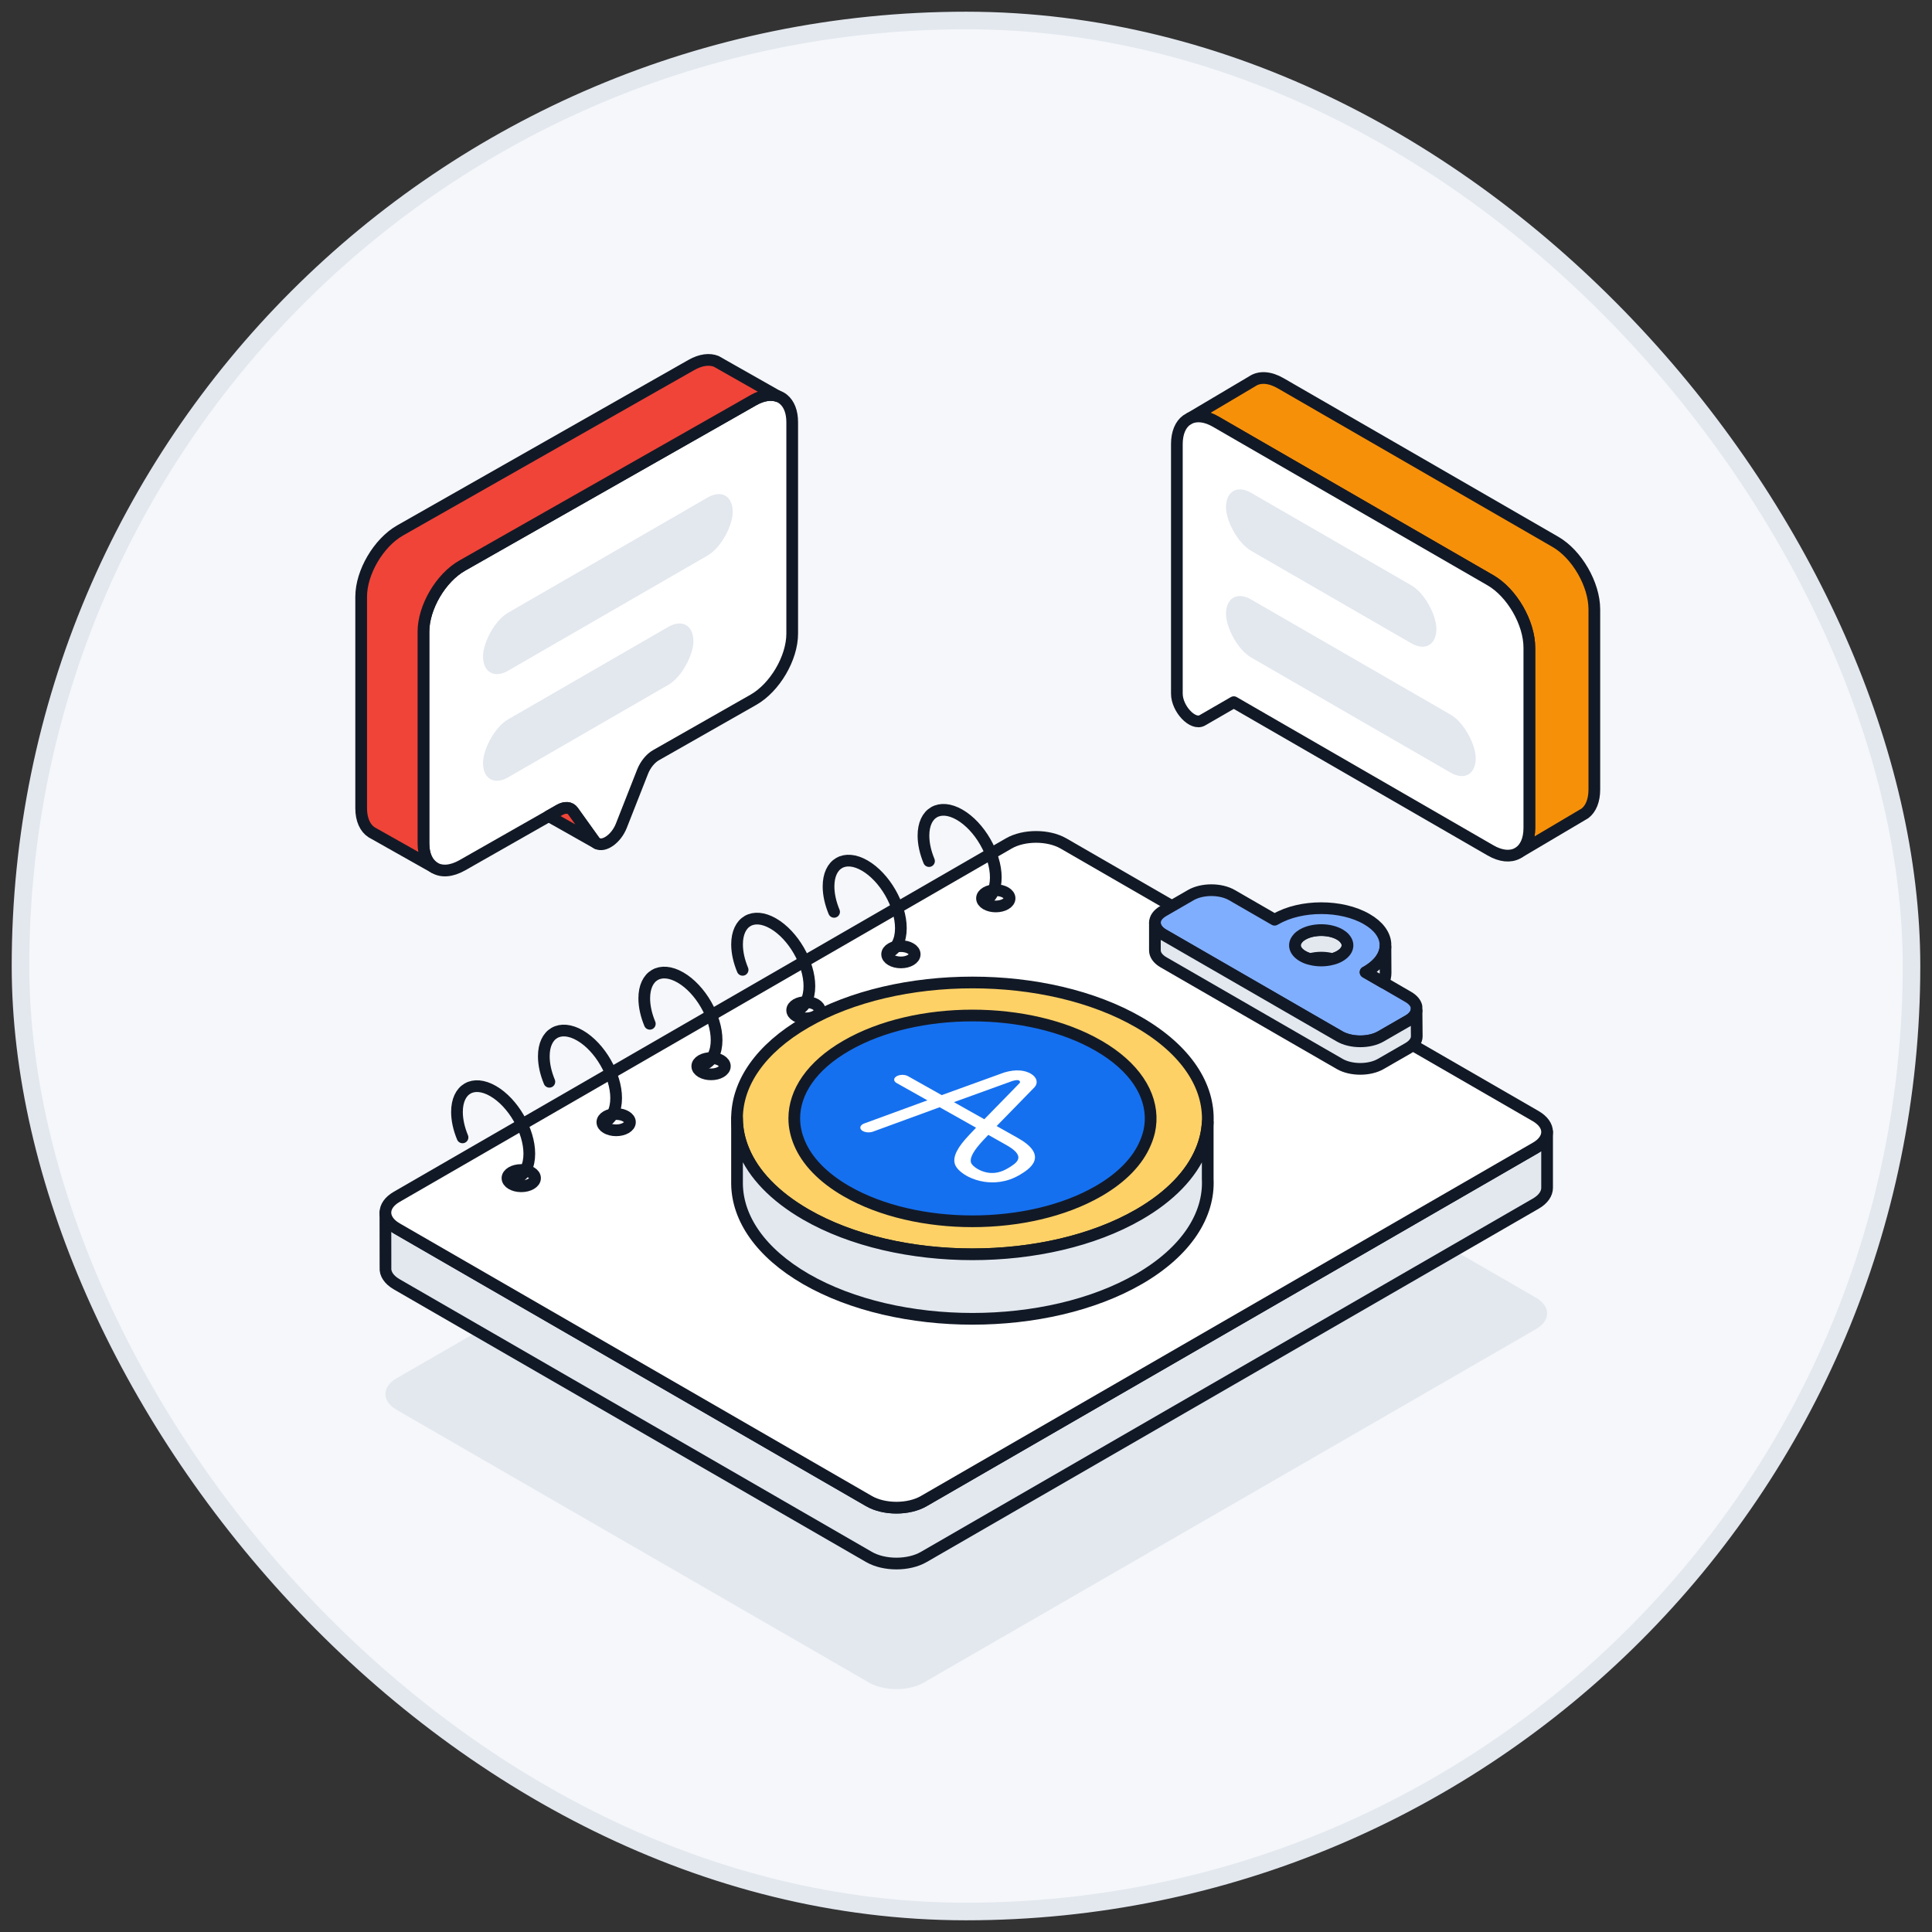
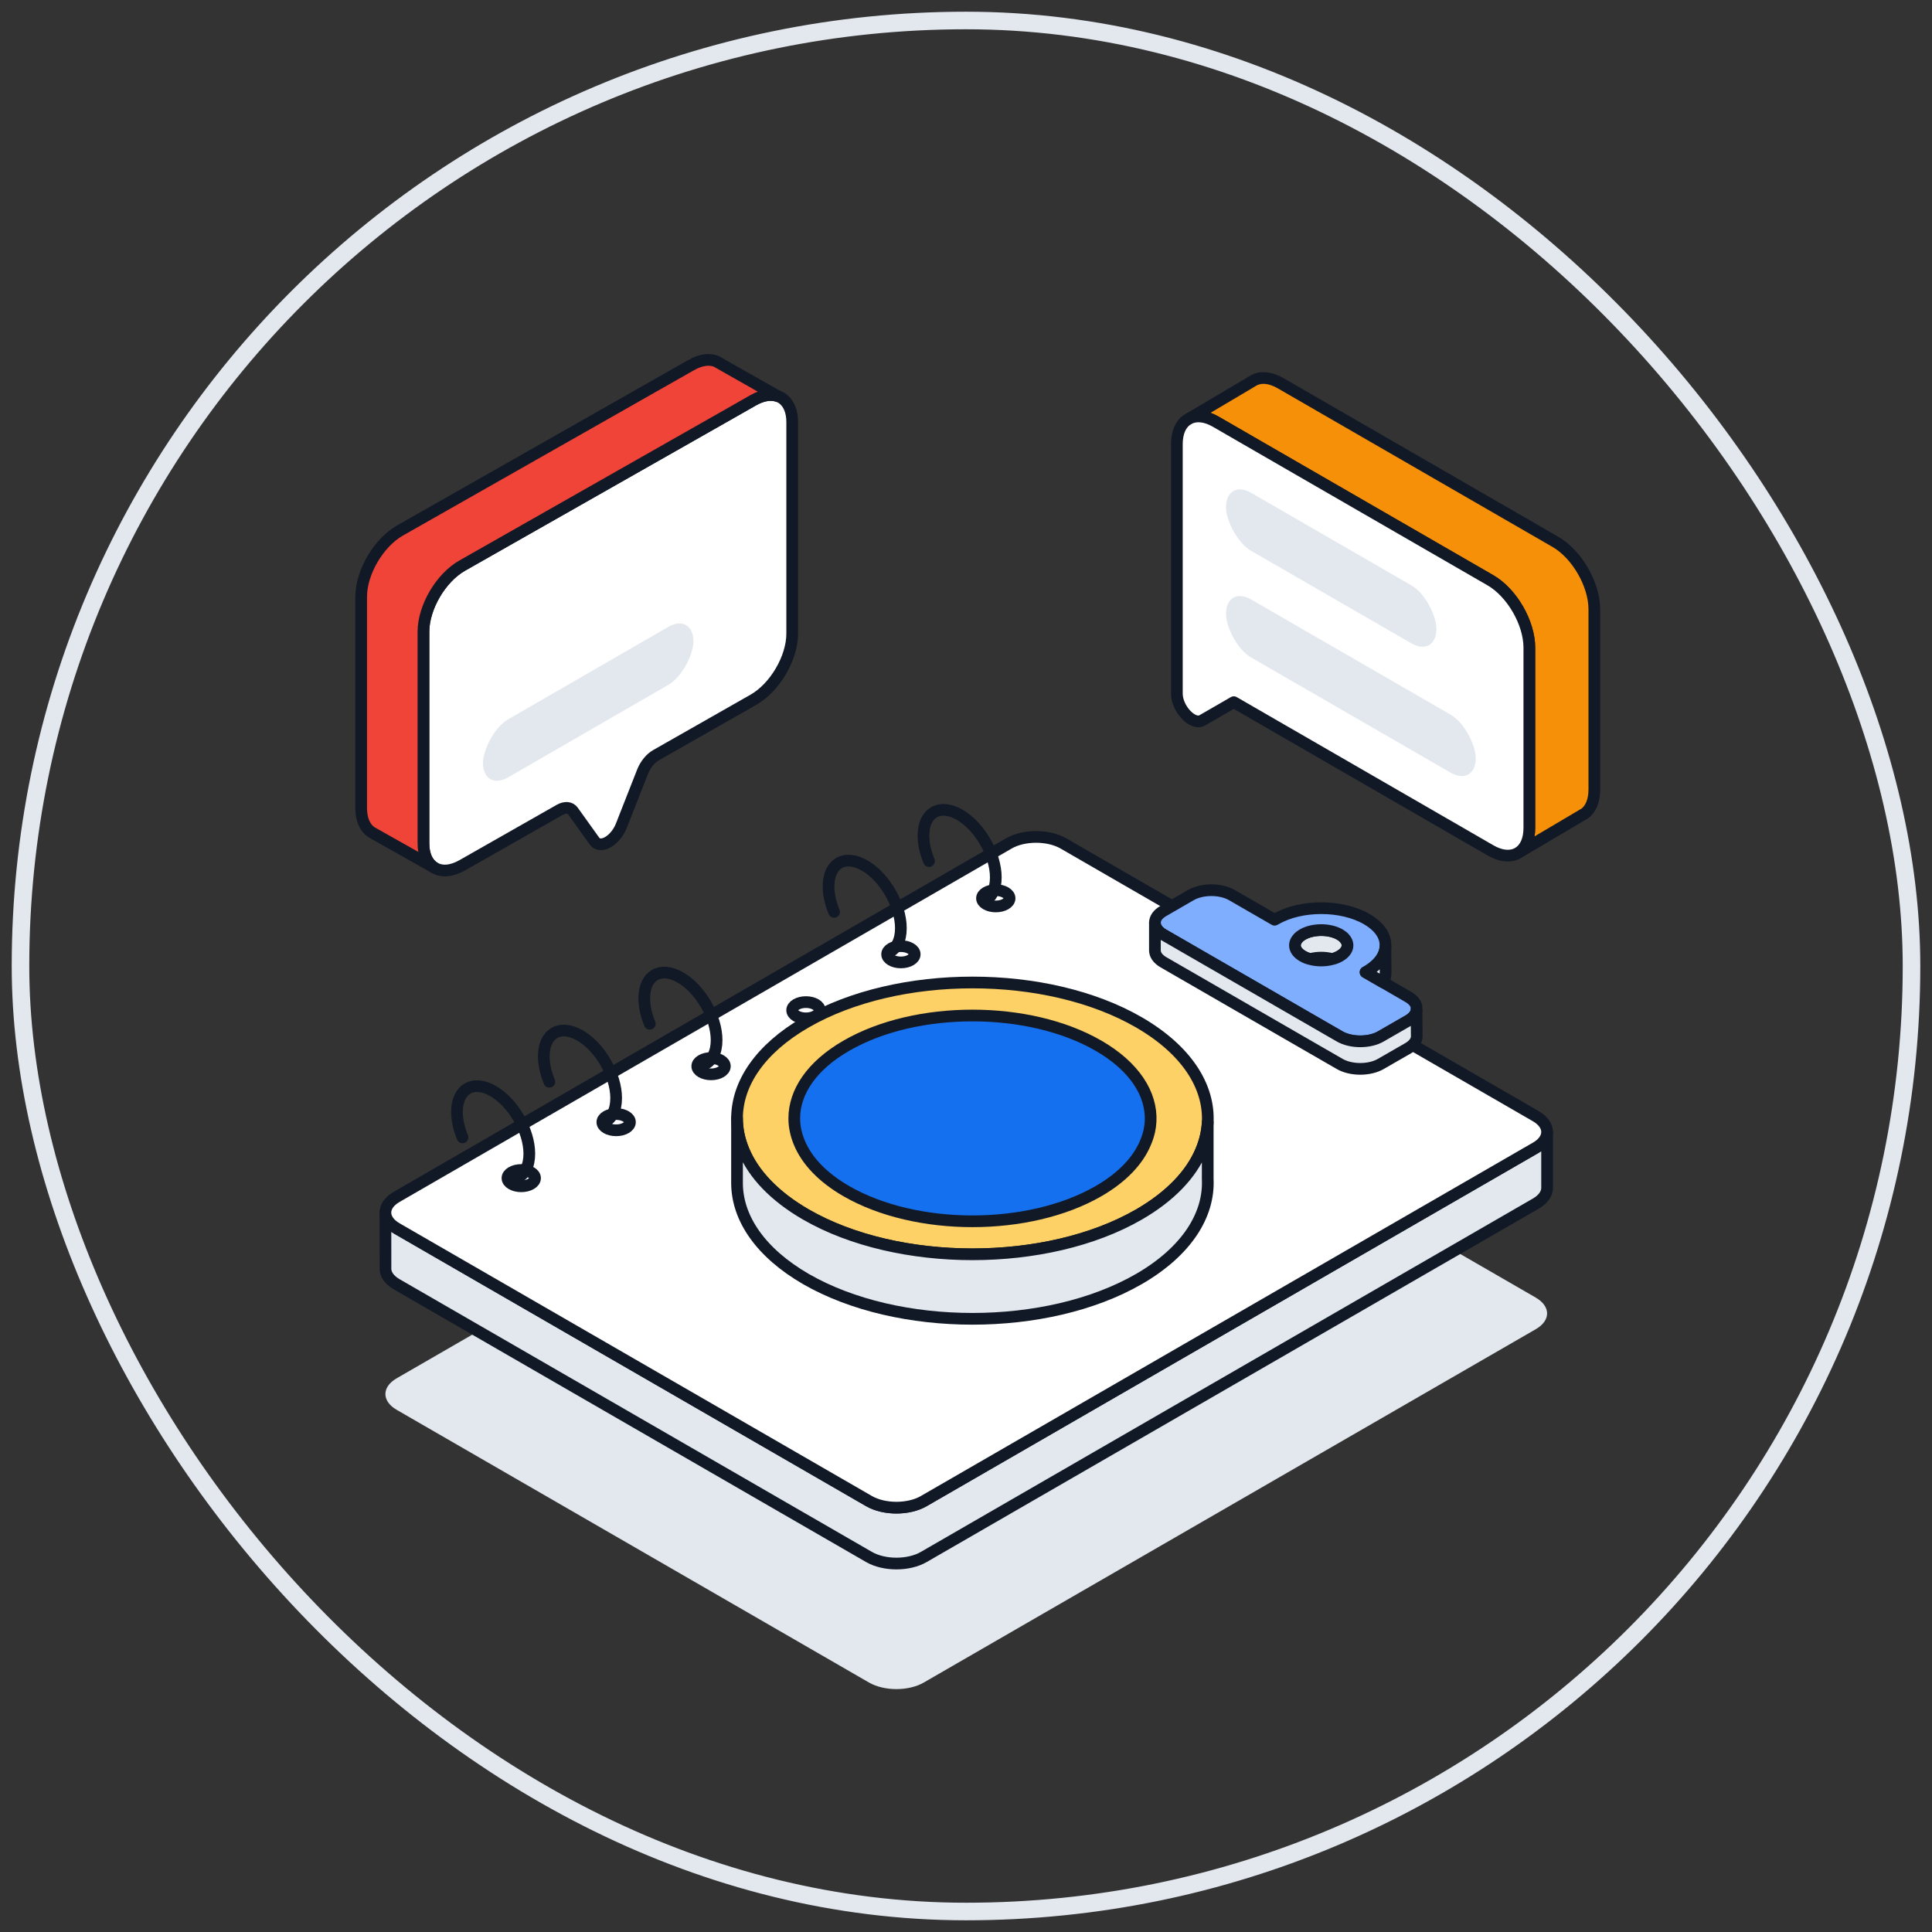
<svg xmlns="http://www.w3.org/2000/svg" fill="none" height="132" viewBox="0 0 132 132" width="132">
  <rect x="0" y="0" width="132" height="132" fill="#333333" stroke="none" />
-   <rect fill="#f5f7fa" height="129.2" rx="64.6" width="129.2" x="1.4" y="1.4" />
  <rect height="129.2" rx="64.6" stroke="#e3e8ef" stroke-width="1.2" width="129.2" x="1.4" y="1.4" />
  <path d="m105.702 89.736c0 .395-.259.784-.779 1.082l-1.433.827-40.372 23.309c-1.033.6-2.709.6-3.748 0l-30.826-17.798-1.433-.828c-.519-.297-.779-.692-.779-1.082 0-.395.26-.784.779-1.082l41.805-24.137c1.033-.6 2.709-.6 3.748 0l32.259 18.626c.52.303.779.692.779 1.082z" fill="#e3e8ef" />
  <g stroke="#121926" stroke-linecap="round" stroke-linejoin="round" stroke-width=".8">
    <path d="m105.702 77.339v3.818c0 .389-.259.784-.779 1.082l-41.805 24.136c-1.033.601-2.709.601-3.748 0l-32.26-18.625c-.546-.314-.806-.73-.773-1.141v-.011l-.005-3.748c0 .389.26.784.779 1.082l1.433.828 30.826 17.798c1.038.601 2.715.601 3.748 0l40.372-23.309 1.433-.827c.52-.297.779-.687.779-1.082z" fill="#e3e8ef" />
    <path d="m105.702 77.339c0 .395-.259.784-.779 1.082l-1.433.827-40.372 23.309c-1.033.601-2.709.601-3.748 0l-30.826-17.798-1.433-.828c-.519-.297-.779-.692-.779-1.082 0-.395.26-.784.779-1.082l41.805-24.137c1.033-.6 2.709-.6 3.748 0l32.259 18.626c.52.303.779.692.779 1.082z" fill="#fff" />
    <path d="m68.035 61.931c.52 0 .943-.249.943-.556 0-.307-.422-.556-.943-.556s-.942.249-.942.556c0 .307.422.556.942.556z" fill="#fff" />
    <path d="m61.553 65.755c.52 0 .942-.249.942-.556s-.422-.556-.942-.556-.942.249-.942.556.422.556.942.556z" fill="#fff" />
    <path d="m55.065 69.578c.52 0 .943-.249.943-.556s-.422-.556-.943-.556-.942.249-.942.556.422.556.942.556z" fill="#fff" />
    <path d="m48.583 73.402c.52 0 .942-.249.942-.556 0-.307-.422-.556-.942-.556s-.943.249-.943.556c0 .307.422.556.943.556z" fill="#fff" />
    <path d="m42.097 77.226c.52 0 .943-.249.943-.556 0-.307-.422-.556-.943-.556s-.942.249-.942.556c0 .307.422.556.942.556z" fill="#fff" />
    <path d="m35.613 81.05c.52 0 .943-.249.943-.556s-.422-.556-.943-.556-.942.249-.942.556.422.556.942.556z" fill="#fff" />
    <path clip-rule="evenodd" d="m91.542 65.32c-.157.092-.33.162-.519.206-.476-.13-1.028-.13-1.504 0-.189-.043-.362-.114-.519-.206-.568-.33-.676-.822-.319-1.211-.004-.004-.004-.005 0-.005.081-.092.189-.178.319-.254.703-.406 1.839-.406 2.542 0 .13.076.238.162.319.254.004 0 .004.002 0 .005.357.389.249.881-.319 1.211z" fill="#e3e8ef" fill-rule="evenodd" />
    <path clip-rule="evenodd" d="m96.776 68.771v-.011c-.059-.238-.243-.465-.562-.649l-1.698-.984-1.217-.703c.027-.011.054-.027.081-.043.433-.254.757-.541.973-.854.184-.265.287-.546.303-.833v-.238c-.049-.606-.476-1.201-1.276-1.66-1.714-.995-4.5-.995-6.214 0-.027.011-.054.027-.081.043l-2.915-1.682c-.779-.449-2.034-.449-2.812 0l-1.871 1.082c-.389.222-.579.508-.579.806v.005c0 .292.189.584.579.811l.227.13 11.817 6.82c.779.449 2.039.449 2.812 0l1.644-.946.227-.13c.325-.189.514-.427.568-.671zm-5.235-3.45c-.157.092-.33.162-.519.206-.476.13-1.028.13-1.504 0-.189-.043-.362-.114-.519-.206-.568-.33-.676-.822-.319-1.211-.004-.004-.004-.005 0-.005.081-.092.189-.178.319-.254.703-.406 1.839-.406 2.542 0 .13.076.238.162.319.254.004 0 .004.002 0 .005.357.389.249.881-.319 1.211z" fill="#80aeff" fill-rule="evenodd" />
    <path d="m96.797 70.804c0 .292-.195.584-.584.811l-1.871 1.076c-.773.449-2.034.449-2.812 0l-12.044-6.949c-.389-.227-.579-.519-.579-.811v-1.882c0 .292.189.584.579.811l.227.13 11.817 6.82c.779.449 2.039.449 2.812 0l1.644-.947.227-.13c.325-.189.514-.427.568-.671z" fill="#e3e8ef" />
    <path d="m94.667 66.466c0 .222-.049.443-.151.66l-1.217-.703c.027-.011.054-.027.081-.043.433-.254.757-.541.974-.854.184-.265.287-.546.303-.833z" fill="#e3e8ef" />
    <path d="m63.473 58.831c-.24-.578-.379-1.179-.379-1.737 0-1.576 1.106-2.215 2.471-1.427s2.471 2.704 2.471 4.28c0 .836-.311 1.408-.807 1.644" />
    <path d="m56.987 62.301c-.24-.578-.379-1.179-.379-1.737 0-1.576 1.106-2.215 2.471-1.427 1.365.788 2.471 2.704 2.471 4.28 0 .836-.311 1.408-.807 1.643" />
-     <path d="m50.737 66.262c-.24-.578-.379-1.179-.379-1.737 0-1.576 1.106-2.215 2.471-1.427 1.365.788 2.471 2.704 2.471 4.28 0 .836-.311 1.408-.807 1.644" />
    <path d="m44.397 69.949c-.24-.578-.379-1.179-.379-1.737 0-1.576 1.106-2.215 2.471-1.427s2.471 2.704 2.471 4.28c0 .836-.311 1.408-.807 1.643" />
    <path d="m37.534 73.91c-.24-.578-.379-1.179-.379-1.737 0-1.576 1.106-2.215 2.471-1.427 1.365.788 2.471 2.704 2.471 4.28 0 .836-.311 1.408-.807 1.644" />
    <path d="m31.601 77.71c-.24-.578-.379-1.179-.379-1.737 0-1.576 1.106-2.215 2.471-1.427s2.471 2.704 2.471 4.28c0 .836-.311 1.408-.807 1.644" />
    <path clip-rule="evenodd" d="m28.933 43.161v14.452c0 .807.276 1.379.735 1.663.006.006.012.006.018.012.478.289 1.151.253 1.898-.169l5.908-3.361.741-.422c.38-.211.729-.181.918.084l1.463 2.042c.055.078.122.133.196.169.471.235 1.286-.319 1.641-1.211l1.457-3.705c.19-.476.539-.91.918-1.121l6.649-3.783c1.463-.831 2.651-2.849 2.651-4.518v-14.446c0-.717-.22-1.247-.588-1.554-.116-.102-.251-.175-.398-.223l-.024-.012c-.453-.151-1.022-.066-1.641.283l-1.598.91-18.293 10.392c-1.469.831-2.651 2.856-2.651 4.518z" fill="#fff" fill-rule="evenodd" />
  </g>
  <rect fill="#e3e8ef" height="3.963" rx="1.982" transform="matrix(.866 -.5 -0 -1 33 54.102)" width="16.601" />
-   <rect fill="#e3e8ef" height="3.963" rx="1.982" transform="matrix(.866 -.5 -0 -1 33 46.815)" width="19.704" />
-   <path d="m37.489 55.758 3.318 1.873c-.073-.036-.141-.09-.196-.169l-1.463-2.042c-.19-.265-.539-.295-.918-.084z" style="fill-rule:evenodd;clip-rule:evenodd;fill:#f04438;stroke:#121926;stroke-width:.8;stroke-linecap:round;stroke-linejoin:round" />
  <path d="m24.676 40.764v14.452c0 .795.276 1.367.716 1.651l.086.048 4.188 2.361c-.459-.283-.735-.856-.735-1.663v-14.452c0-1.663 1.182-3.687 2.651-4.518l18.293-10.392 1.598-.91c.618-.349 1.188-.434 1.641-.283l-3.857-2.187-.006-.006-.312-.175c-.459-.187-1.059-.12-1.714.253l-19.897 11.302c-1.463.837-2.651 2.855-2.651 4.518z" style="fill-rule:evenodd;clip-rule:evenodd;fill:#f04438;stroke:#121926;stroke-width:.8;stroke-linecap:round;stroke-linejoin:round" />
  <path d="m108.93 41.624v12.313c0 .765-.241 1.326-.64 1.633l-.028.017-.203.12-.007.004-4.277 2.531c.444-.289.716-.868.716-1.677v-12.313c0-1.698-1.192-3.758-2.659-4.605l-16.98-9.802-1.781-1.03c-.679-.393-1.298-.455-1.77-.241l4.281-2.538.01-.007c.482-.306 1.164-.276 1.918.162l18.764 10.832c1.467.847 2.655 2.907 2.655 4.601z" fill="#f79009" stroke="#121926" stroke-linecap="round" stroke-linejoin="round" stroke-width=".8" />
  <path d="m104.489 44.252v12.313c0 .809-.272 1.388-.716 1.677l-.083.048-.02.014c-.479.255-1.127.207-1.84-.207l-17.534-10.123-2.153 1.243c-.641.372-1.736-.785-1.736-1.829v-17.042c0-.771.248-1.333.654-1.633l.238-.141c.472-.214 1.092-.151 1.77.241l1.781 1.03 16.98 9.802c1.468.847 2.659 2.907 2.659 4.605z" fill="#fff" stroke="#121926" stroke-linecap="round" stroke-linejoin="round" stroke-width=".8" />
  <rect fill="#e3e8ef" height="3.963" rx="1.982" transform="matrix(.866 .5 -0 1 83.764 32.68)" width="16.601" />
  <rect fill="#e3e8ef" height="3.963" rx="1.982" transform="matrix(.866 .5 -0 1 83.764 39.967)" width="19.704" />
  <circle cx="10.596" cy="10.596" fill="#1570ef" r="10.596" transform="matrix(.866 .5 -.866 .5 66.439 65.982)" />
-   <path clip-rule="evenodd" d="m67.251 76.47-2.076-1.168c1.772-.645 3.081-1.119 3.998-1.447.206-.059.362-.074.429-.043.101.053.119.141.044.204l-.003.003-.003.003c-.412.427-.903.928-1.372 1.407l-.003.003c-.341.348-.692.706-1.015 1.038zm1.613 3.348c-.447.269-.9.372-1.348.305-.332-.049-.593-.176-.753-.274-.19-.116-.343-.257-.399-.367-.068-.134-.054-.313.042-.532.099-.226.285-.496.553-.803.116-.133.301-.333.565-.609l1.228.691c.637.358.901.674.809.967-.08.251-.408.449-.697.624zm1.794-.471c.208-.527-.169-1.065-1.121-1.6l-1.443-.812c.336-.346.713-.731 1.078-1.104l.081-.083c.449-.458.958-.977 1.362-1.397.369-.335.247-.784-.285-1.045-.191-.094-.412-.15-.656-.168-.315-.023-.662.021-1.032.129l-.037.012-.004.001c-1.002.358-2.474.891-4.261 1.542l-2.303-1.295c-.218-.123-.571-.118-.786.011-.215.129-.212.333.006.456l2.106 1.185c-1.897.692-3.642 1.332-4.314 1.579-.131.048-.222.123-.256.21-.034.087-.008.176.075.251.024.021.051.041.081.058.074.042.168.071.272.084.147.018.298.002.426-.045.732-.269 2.628-.964 4.553-1.666l2.487 1.399c-.346.36-.585.617-.73.782-.678.775-.897 1.369-.67 1.815.118.232.389.481.745.683l.001.001.11.06.002.001c.335.172.718.294 1.107.352.598.089 1.506.077 2.442-.487.278-.168.796-.48.965-.91z" fill="#fff" fill-rule="evenodd" />
  <path d="m77.812 69.848c-6.279-3.629-16.462-3.629-22.748 0-3.136 1.808-4.708 4.184-4.708 6.56 0 .742.156 1.484.462 2.208.667 1.603 2.089 3.118 4.247 4.365 6.285 3.623 16.468 3.623 22.748 0 2.158-1.247 3.579-2.762 4.247-4.365.268-.636.418-1.278.455-1.927.125-2.469-1.447-4.957-4.702-6.84zm.705 7.458c-.062.256-.143.518-.256.773-.505 1.216-1.578 2.363-3.211 3.305-4.758 2.744-12.465 2.744-17.223 0-1.634-.942-2.706-2.089-3.211-3.305-.106-.256-.193-.517-.249-.779-.069-.299-.1-.593-.1-.892 0-1.796 1.185-3.598 3.561-4.963 4.758-2.75 12.465-2.75 17.223 0 2.463 1.422 3.654 3.305 3.561 5.176-.013.231-.044.455-.094.686z" fill="#fed167" stroke="#121926" stroke-linecap="round" stroke-linejoin="round" stroke-width=".8" />
  <path d="m77.812 87.388c-6.279 3.623-16.462 3.623-22.748 0-3.112-1.802-4.683-4.153-4.708-6.51v-4.471c0 .742.156 1.484.462 2.208.667 1.603 2.089 3.118 4.247 4.365 6.285 3.623 16.468 3.623 22.748 0 2.158-1.247 3.579-2.762 4.247-4.365.268-.636.418-1.278.455-1.927v3.854c.125 2.469-1.447 4.964-4.702 6.847z" fill="#e3e8ef" stroke="#121926" stroke-linecap="round" stroke-linejoin="round" stroke-width=".8" />
</svg>